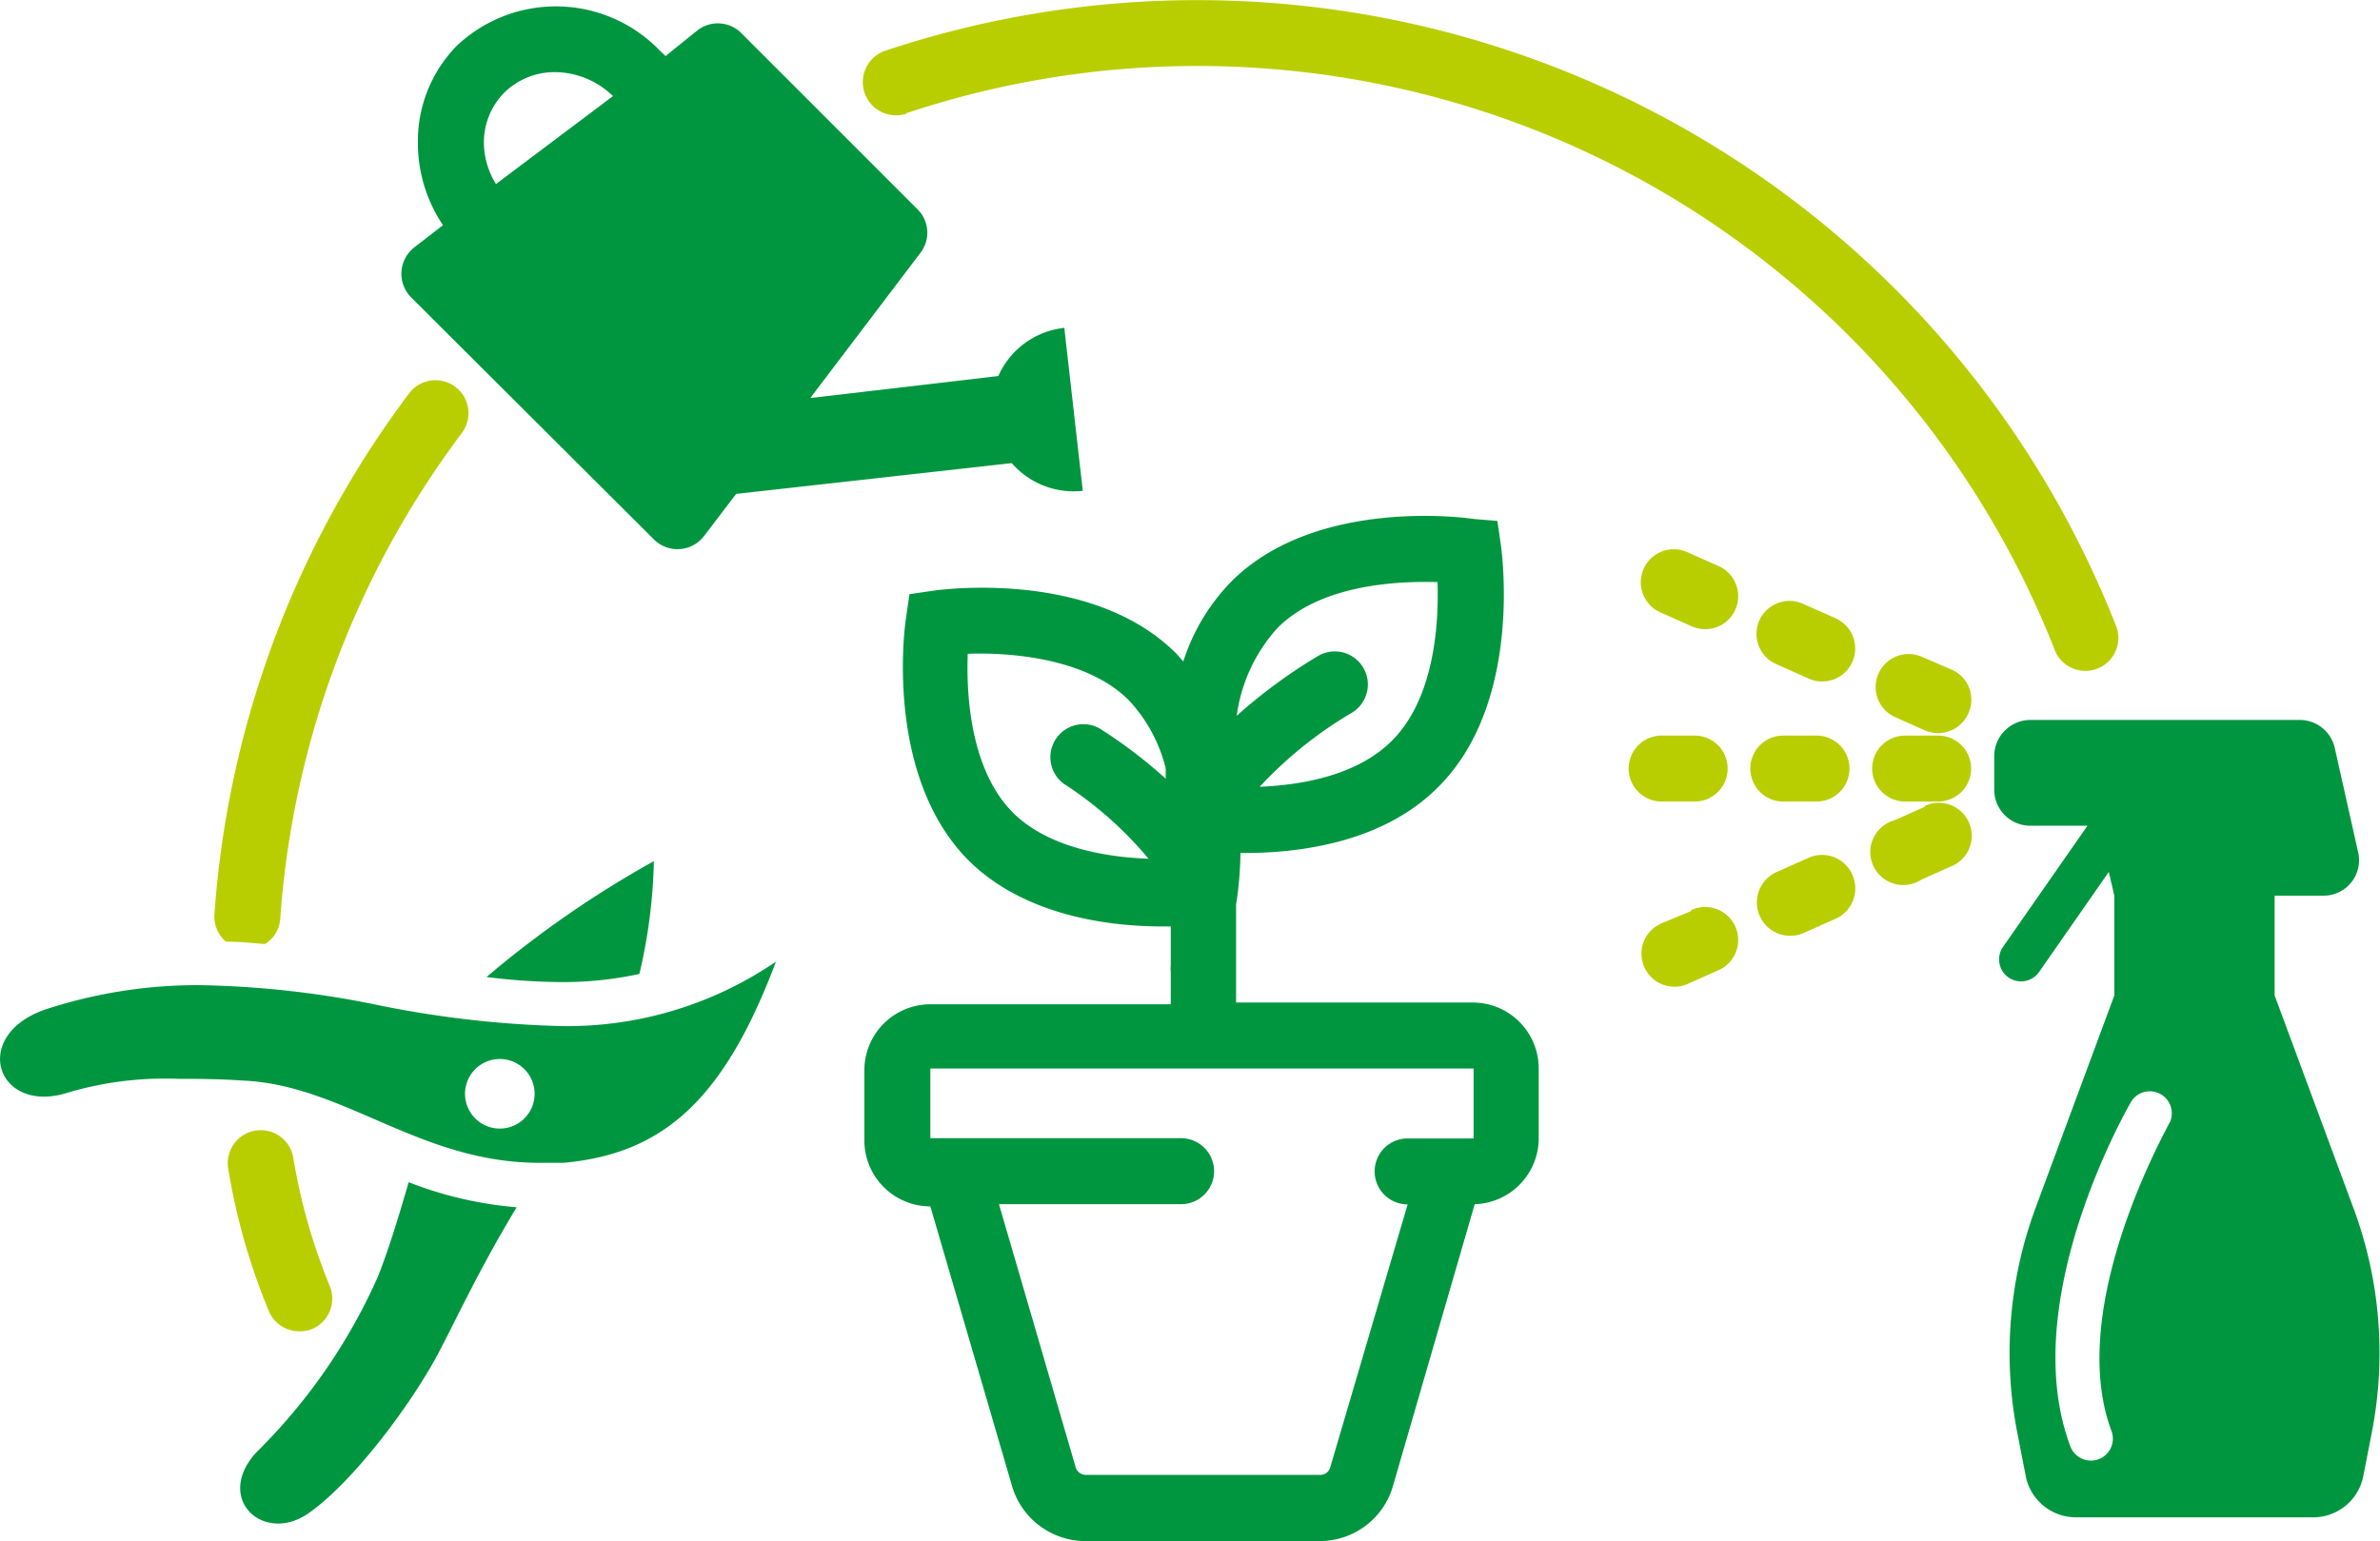
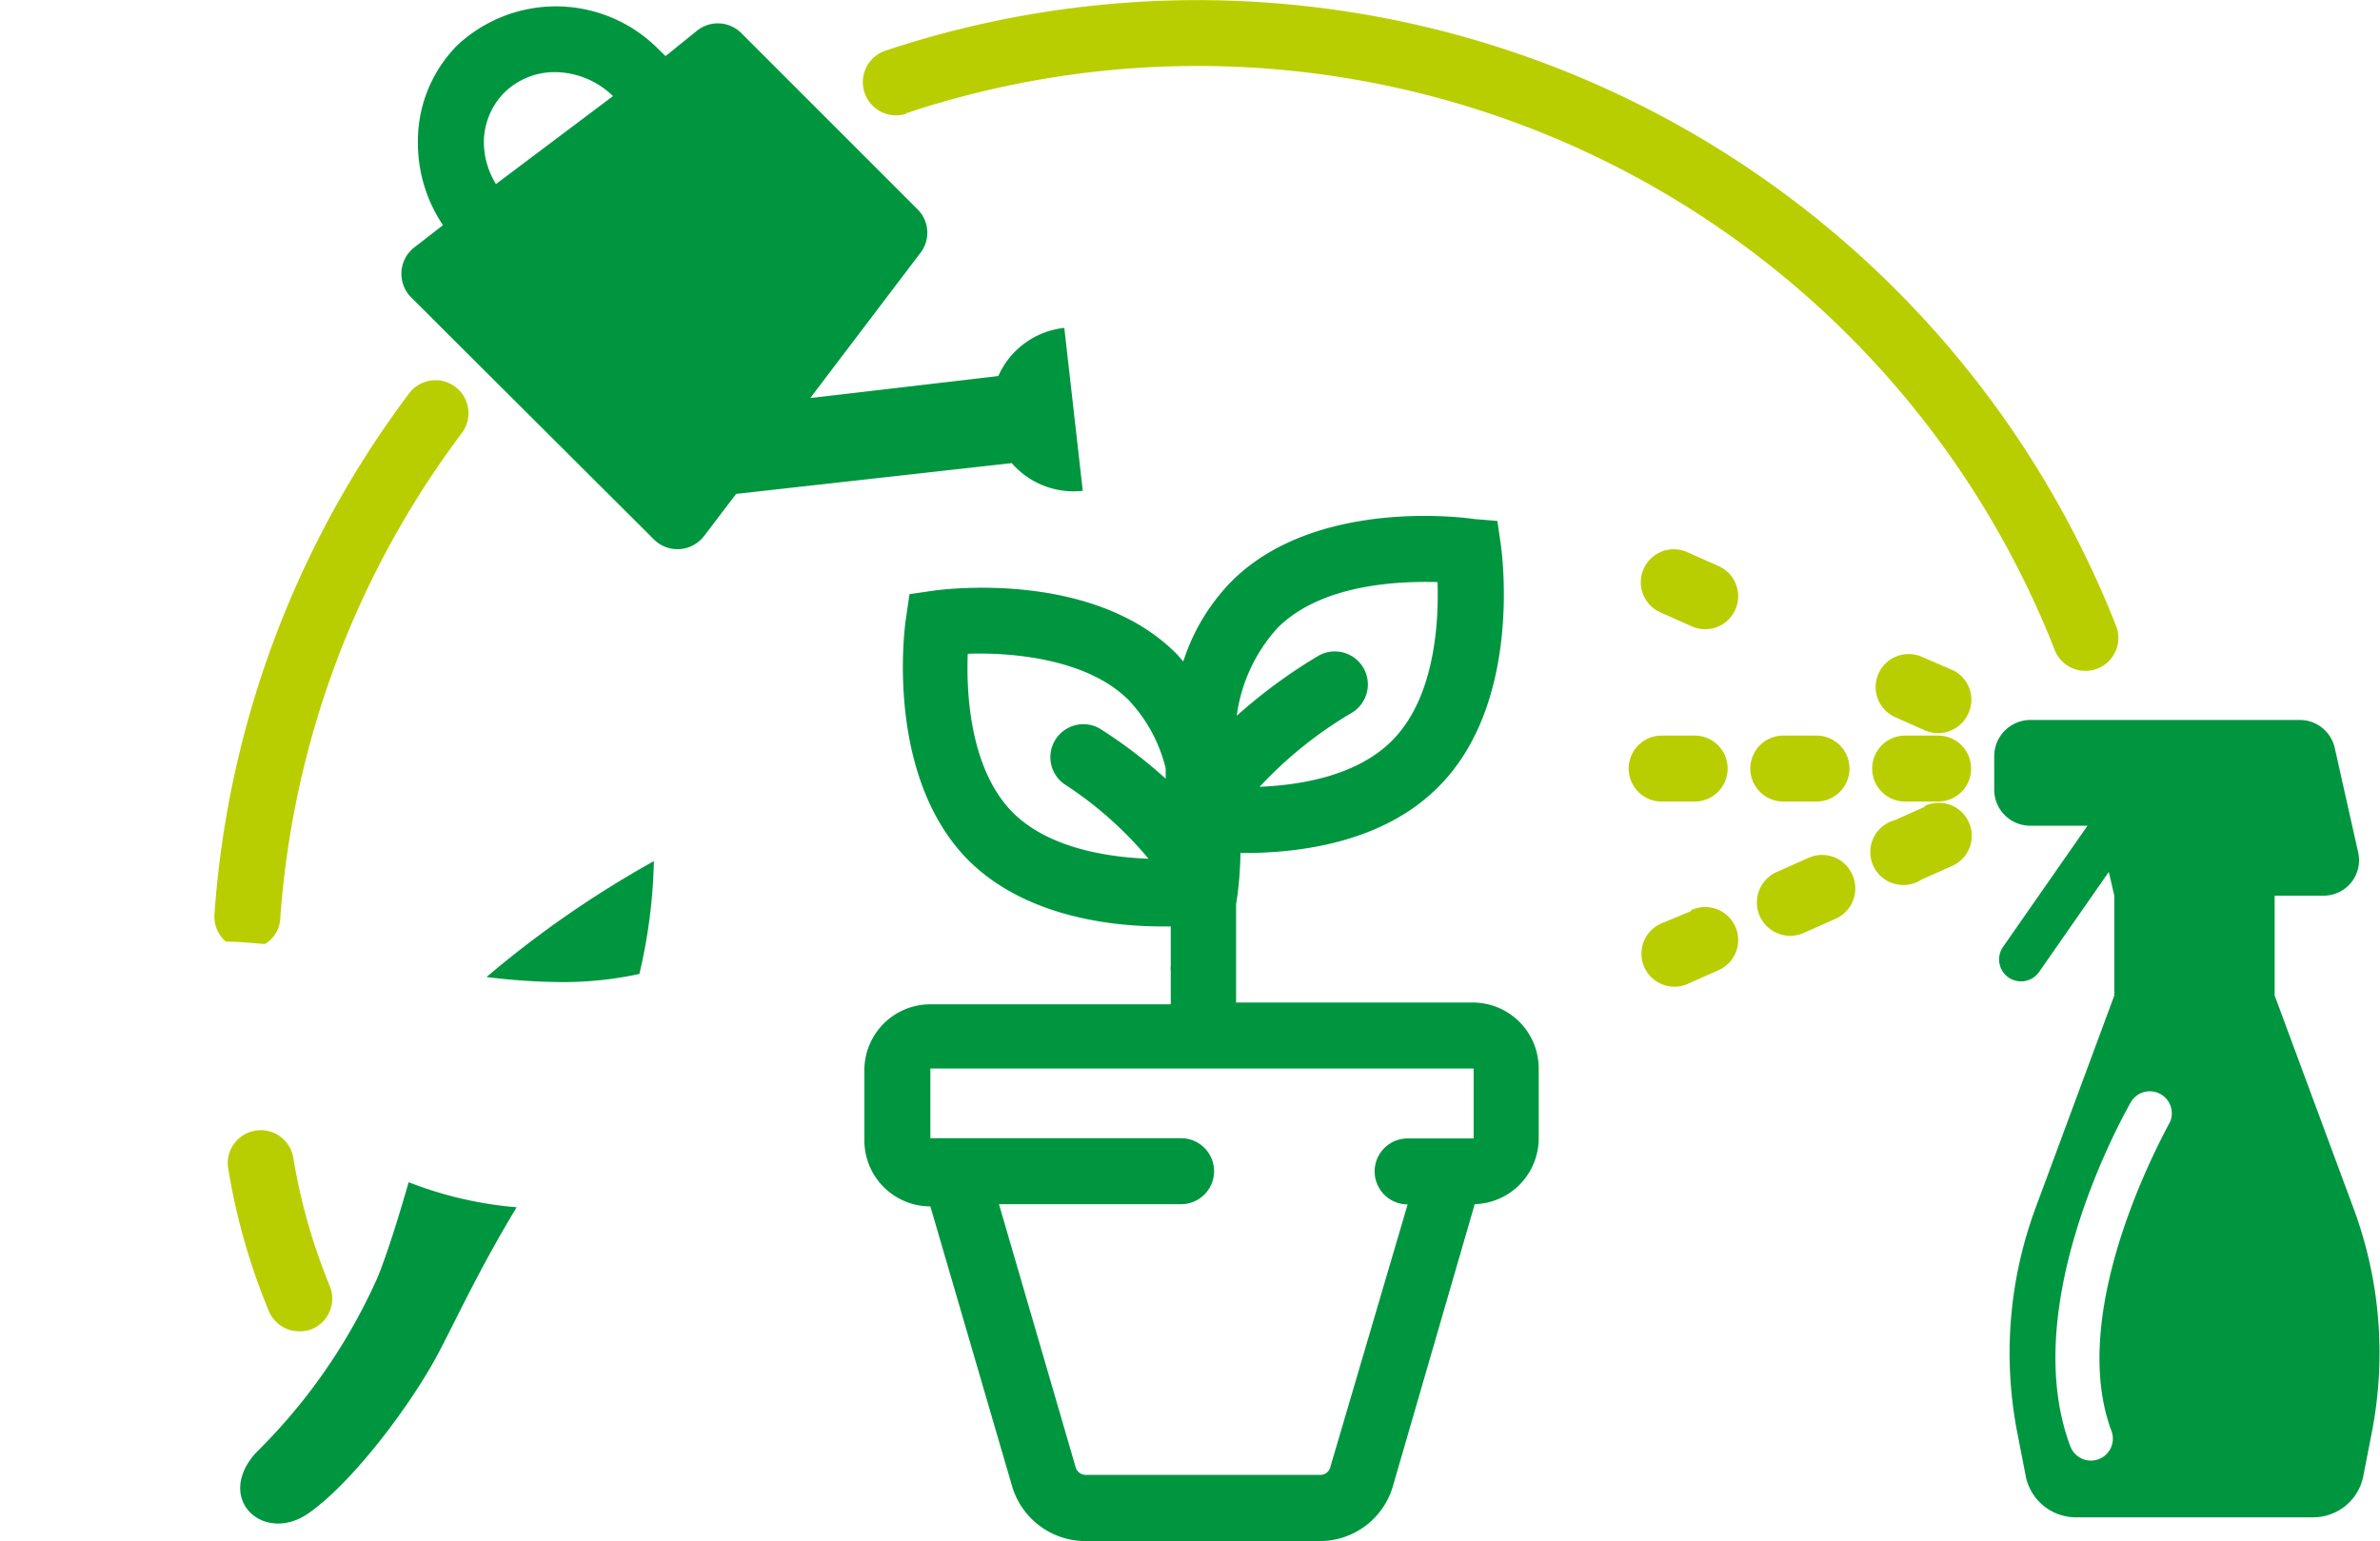
<svg xmlns="http://www.w3.org/2000/svg" viewBox="0 0 108.21 70.08">
  <defs>
    <style>.cls-1{fill:#b9ce00;}.cls-2{fill:#009640;}</style>
  </defs>
  <g id="Vrstva_2" data-name="Vrstva 2">
    <g id="IKONY">
      <path class="cls-1" d="M41.17,5.16A41.88,41.88,0,0,1,93.45,29.63a1.5,1.5,0,0,0,2.79-1.09,44.89,44.89,0,0,0-56-26.23,1.5,1.5,0,0,0,1,2.85Z" />
      <path class="cls-1" d="M13.64,60.54a1.47,1.47,0,0,0,.54-.1A1.5,1.5,0,0,0,15,58.5a26.83,26.83,0,0,1-1.67-5.88,1.5,1.5,0,1,0-2.95.55,29.25,29.25,0,0,0,1.83,6.42A1.5,1.5,0,0,0,13.64,60.54Z" />
      <path class="cls-1" d="M12.74,41.8A41.64,41.64,0,0,1,21,19.69a1.5,1.5,0,0,0-2.4-1.8A44.64,44.64,0,0,0,9.75,41.58a1.5,1.5,0,0,0,.52,1.24c.56,0,1.16.06,1.77.11A1.43,1.43,0,0,0,12.74,41.8Z" />
      <path class="cls-2" d="M67,45.59H56.2V41.13l.07-.47a17.39,17.39,0,0,0,.13-1.87h.19c2.41,0,6.26-.44,8.8-3,3.85-3.83,2.89-10.68,2.85-11l-.16-1.1L67,23.6c-.29-.05-7.16-1-11,2.83a9.22,9.22,0,0,0-2.2,3.65c-.12-.13-.22-.26-.35-.39-3.85-3.82-10.73-2.87-11-2.83l-1.1.16-.16,1.11c-.05.29-1,7.13,2.85,11,2.54,2.52,6.39,3,8.8,3h.39v1.77a1.27,1.27,0,0,0,0,.28v1.49H42.3a3,3,0,0,0-3,3v3.19a3,3,0,0,0,3,3L46,67.53a3.48,3.48,0,0,0,3.35,2.55H60a3.46,3.46,0,0,0,3.34-2.53l3.71-12.79a3,3,0,0,0,2.91-3V48.58A3,3,0,0,0,67,45.59ZM65.36,26.47c.06,1.81-.11,5.27-2.09,7.23-1.6,1.59-4.14,2-6,2.08a18.65,18.65,0,0,1,4.18-3.36,1.5,1.5,0,0,0-1.52-2.59,23.87,23.87,0,0,0-3.7,2.72,7.39,7.39,0,0,1,1.86-4C60.07,26.57,63.54,26.42,65.36,26.47ZM44,29.73c2-.07,5.41.22,7.3,2.09A6.93,6.93,0,0,1,53,34.94v.47A22.14,22.14,0,0,0,50,33.13a1.5,1.5,0,0,0-1.62,2.52,17.09,17.09,0,0,1,3.84,3.4c-2-.07-4.59-.53-6.16-2.09C44.1,35,43.93,31.53,44,29.73Zm16.48,37a.46.46,0,0,1-.45.34H49.36a.48.48,0,0,1-.46-.37L45.42,54.76H53.7a1.5,1.5,0,0,0,0-3H42.3V48.59H67v3.18H64a1.5,1.5,0,0,0,0,3Z" />
      <path class="cls-2" d="M29.75,24.55A1.52,1.52,0,0,0,32,24.39l1.47-1.93L46,21.06a3.73,3.73,0,0,0,3.23,1.26l-.84-7.41a3.72,3.72,0,0,0-3,2.19l-8.55,1,5-6.59a1.5,1.5,0,0,0-.13-2l-8-8a1.51,1.51,0,0,0-2-.13L30.26,2.55,30,2.3a6.56,6.56,0,0,0-9.24-.21A6.2,6.2,0,0,0,19,6.51a6.69,6.69,0,0,0,1.14,3.73l-1.29,1a1.52,1.52,0,0,0-.16,2.28ZM22,6.51a3.23,3.23,0,0,1,.93-2.3,3.27,3.27,0,0,1,2.31-.93,3.82,3.82,0,0,1,2.63,1.09l-5.32,4A3.65,3.65,0,0,1,22,6.51Z" />
      <path class="cls-2" d="M29.07,44.29a24.37,24.37,0,0,0,.66-5.13,47.15,47.15,0,0,0-7.61,5.27,28.76,28.76,0,0,0,3.36.23A16.35,16.35,0,0,0,29.07,44.29Z" />
      <path class="cls-2" d="M17.18,58.06a26,26,0,0,1-5.54,8c-1.91,2.11.36,4.19,2.41,2.74s4.69-5,5.9-7.3c.82-1.56,1.86-3.82,3.54-6.6a17.33,17.33,0,0,1-4.91-1.14C18.14,55.28,17.68,56.8,17.18,58.06Z" />
-       <path class="cls-2" d="M35.28,43.73a16.82,16.82,0,0,1-9.8,2.93,47.56,47.56,0,0,1-8.52-1,43.29,43.29,0,0,0-7.9-.86,22.2,22.2,0,0,0-6.89,1.07c-3.13,1-2.59,4-.16,4a3.57,3.57,0,0,0,1-.16,15.45,15.45,0,0,1,5.07-.65c.82,0,1.8,0,3,.08,4.59.22,8,3.74,13.46,3.74.35,0,.71,0,1.08,0C30.1,52.47,32.89,50.09,35.28,43.73Zm-11,6.3a1.58,1.58,0,1,1-3.11-.58,1.58,1.58,0,0,1,3.11.58Z" />
      <path class="cls-2" d="M107,54.93l-3.58-9.66h0V40.73h2.21a1.61,1.61,0,0,0,1.58-2L106.15,34a1.63,1.63,0,0,0-1.58-1.26H92.31a1.65,1.65,0,0,0-1.64,1.64v1.53a1.64,1.64,0,0,0,1.64,1.64h2.6l-3.84,5.51a1,1,0,0,0,.25,1.39,1,1,0,0,0,1.39-.25l3.17-4.55.25,1.08v4.54h0l-3.58,9.66a19,19,0,0,0-.82,10.28l.39,2A2.33,2.33,0,0,0,94.4,69h10.77a2.32,2.32,0,0,0,2.28-1.87l.39-2A18.87,18.87,0,0,0,107,54.93Zm-8.37-3.86c0,.08-4.75,8.31-2.63,14a1,1,0,0,1-.59,1.29,1,1,0,0,1-.35.06,1,1,0,0,1-.93-.65c-2.46-6.56,2.56-15.31,2.77-15.68a1,1,0,0,1,1.73,1Z" />
      <path class="cls-1" d="M87.36,29.86a1.5,1.5,0,0,0-1.22,2.74l1.37.61a1.63,1.63,0,0,0,.61.13,1.52,1.52,0,0,0,1.37-.89,1.49,1.49,0,0,0-.76-2Z" />
-       <path class="cls-1" d="M83.47,28.12,82,27.47a1.5,1.5,0,1,0-1.22,2.74l1.46.65a1.42,1.42,0,0,0,.61.13,1.5,1.5,0,0,0,.61-2.87Z" />
      <path class="cls-1" d="M76.74,25.12a1.5,1.5,0,1,0-1.22,2.74l1.37.61a1.5,1.5,0,1,0,1.22-2.74Z" />
      <path class="cls-1" d="M87.51,36.69l-1.37.61A1.5,1.5,0,1,0,87.36,40l1.37-.61a1.5,1.5,0,1,0-1.22-2.74Z" />
      <path class="cls-1" d="M82.25,39l-1.46.65A1.5,1.5,0,1,0,82,42.43l1.46-.65a1.51,1.51,0,0,0,.76-2A1.5,1.5,0,0,0,82.25,39Z" />
      <path class="cls-1" d="M76.89,41.43,75.52,42a1.5,1.5,0,0,0,.61,2.87,1.42,1.42,0,0,0,.61-.13l1.37-.61a1.5,1.5,0,1,0-1.22-2.74Z" />
      <path class="cls-1" d="M86.62,36.45h1.5a1.5,1.5,0,0,0,0-3h-1.5a1.5,1.5,0,0,0,0,3Z" />
      <path class="cls-1" d="M81.08,36.45h1.51a1.5,1.5,0,0,0,0-3H81.08a1.5,1.5,0,0,0,0,3Z" />
      <path class="cls-1" d="M77.05,36.45a1.5,1.5,0,0,0,0-3h-1.5a1.5,1.5,0,0,0,0,3Z" />
    </g>
  </g>
</svg>